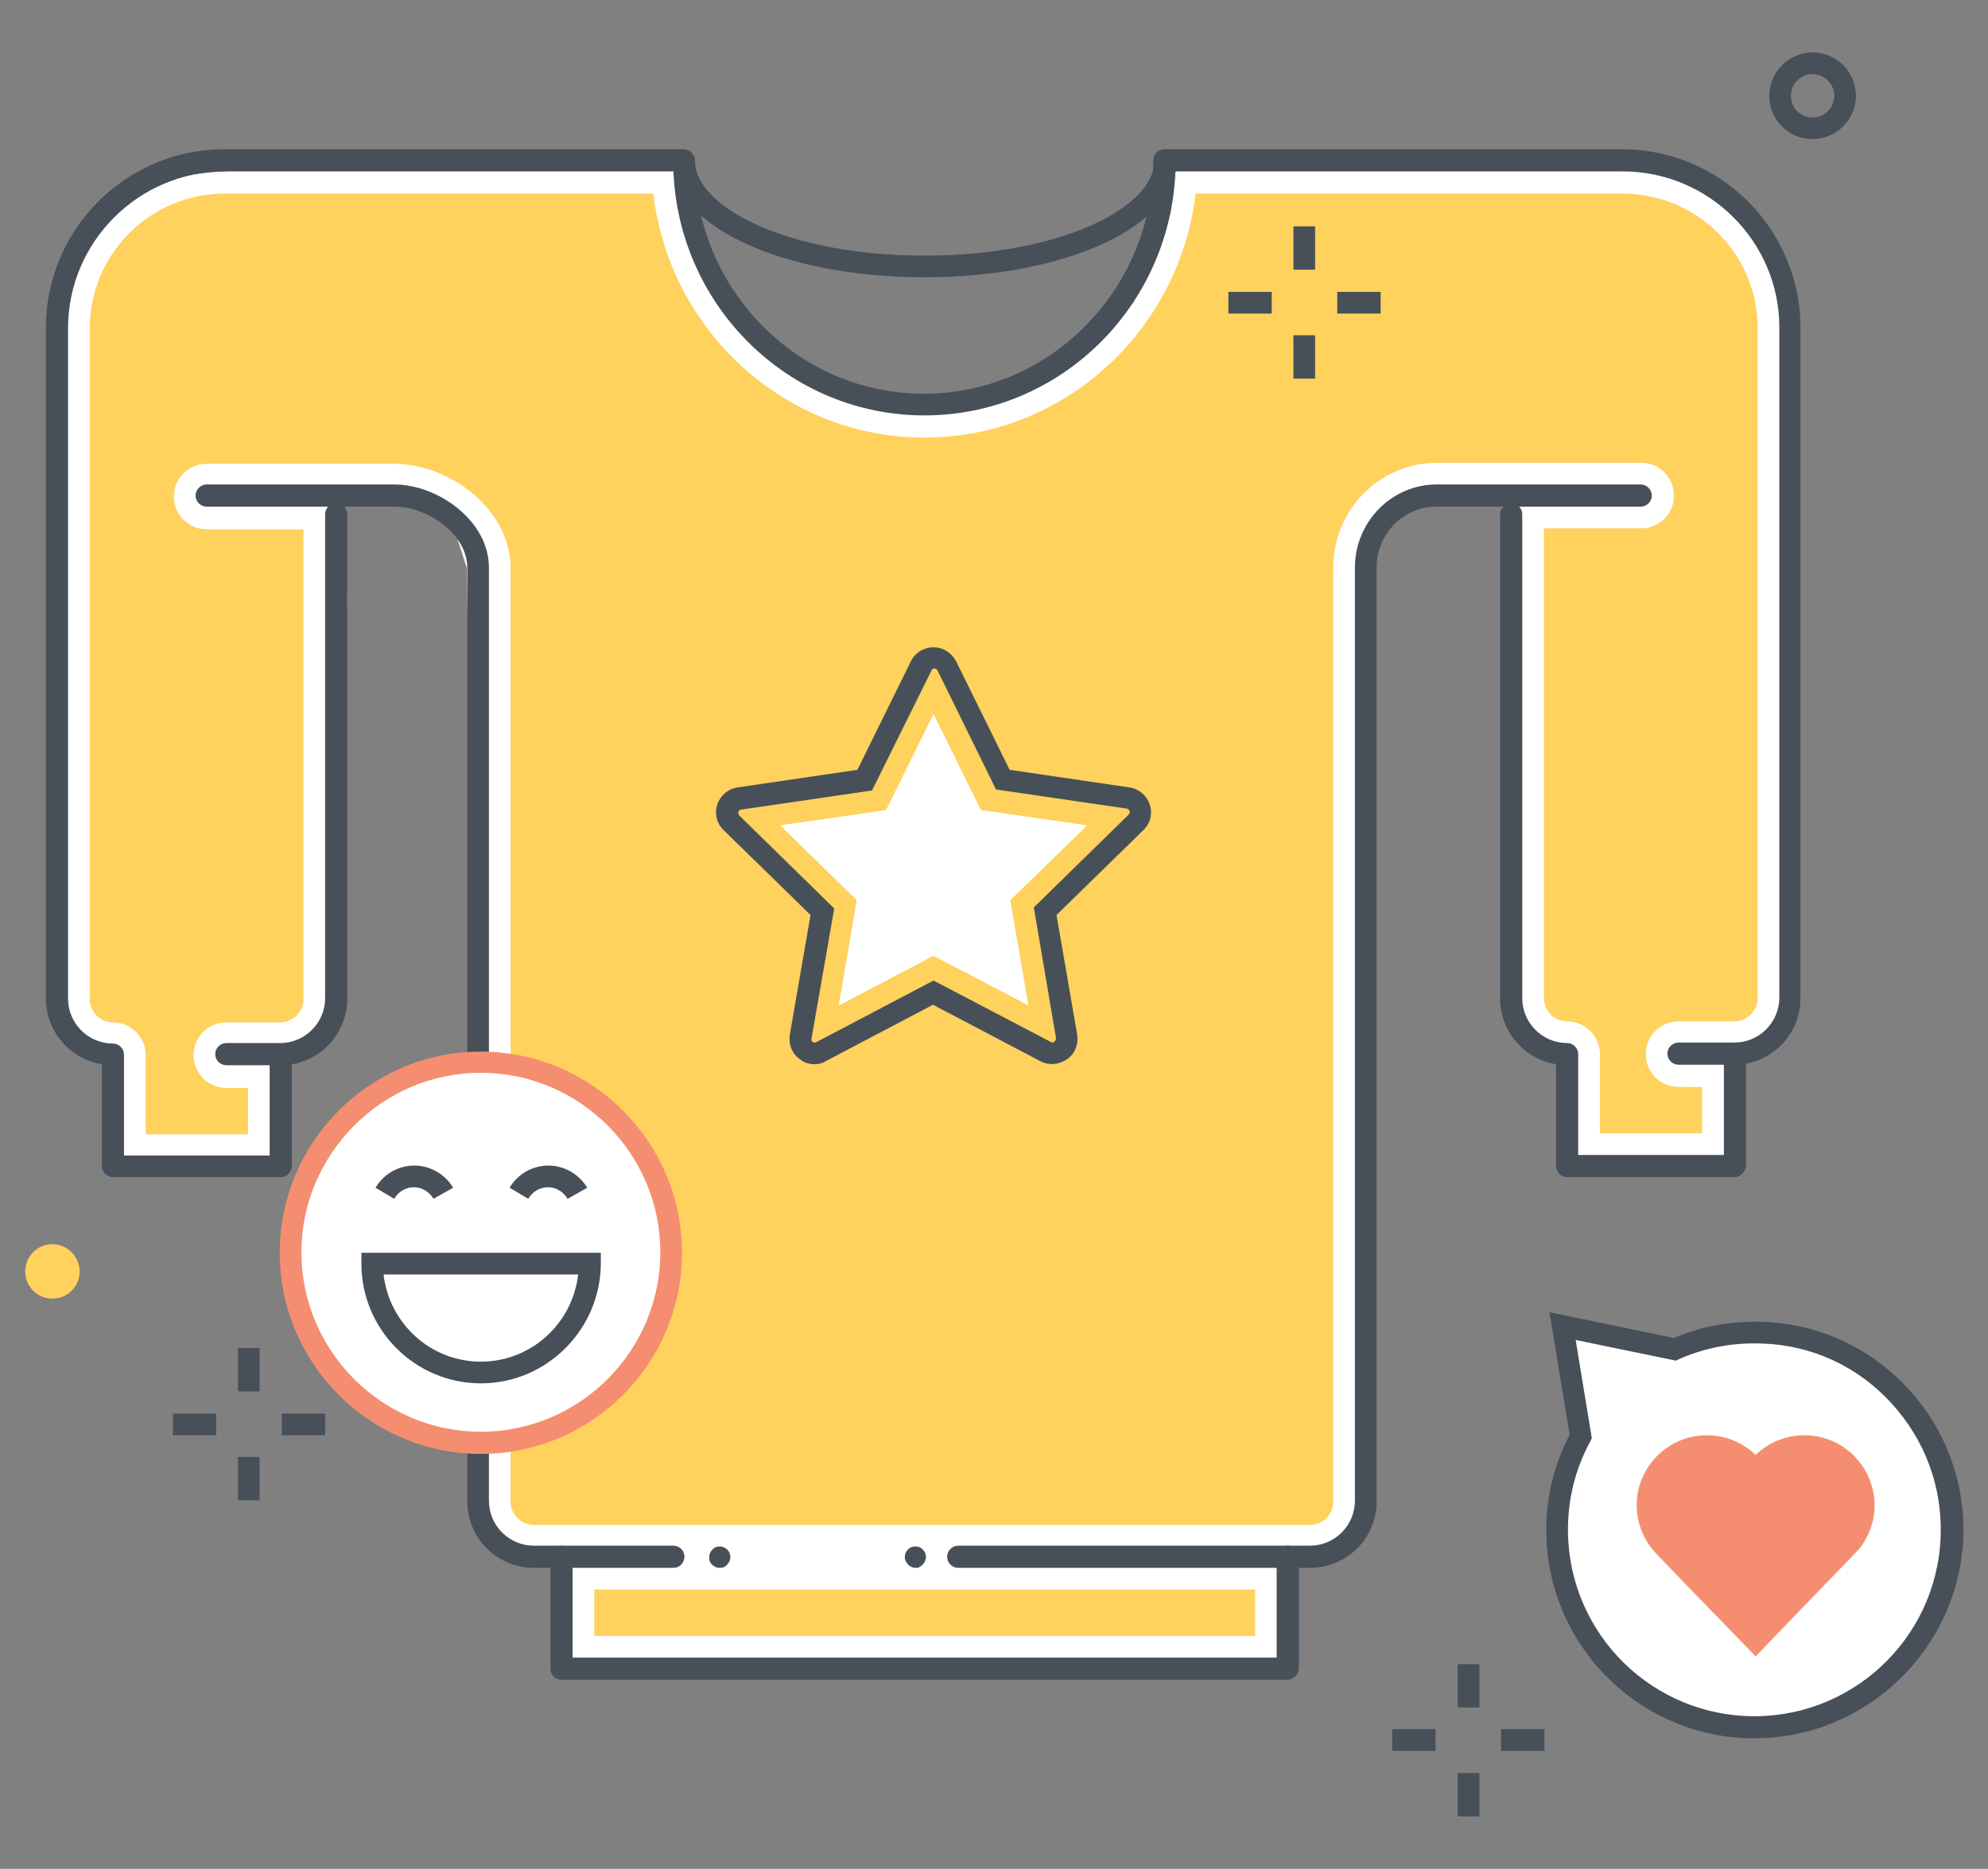
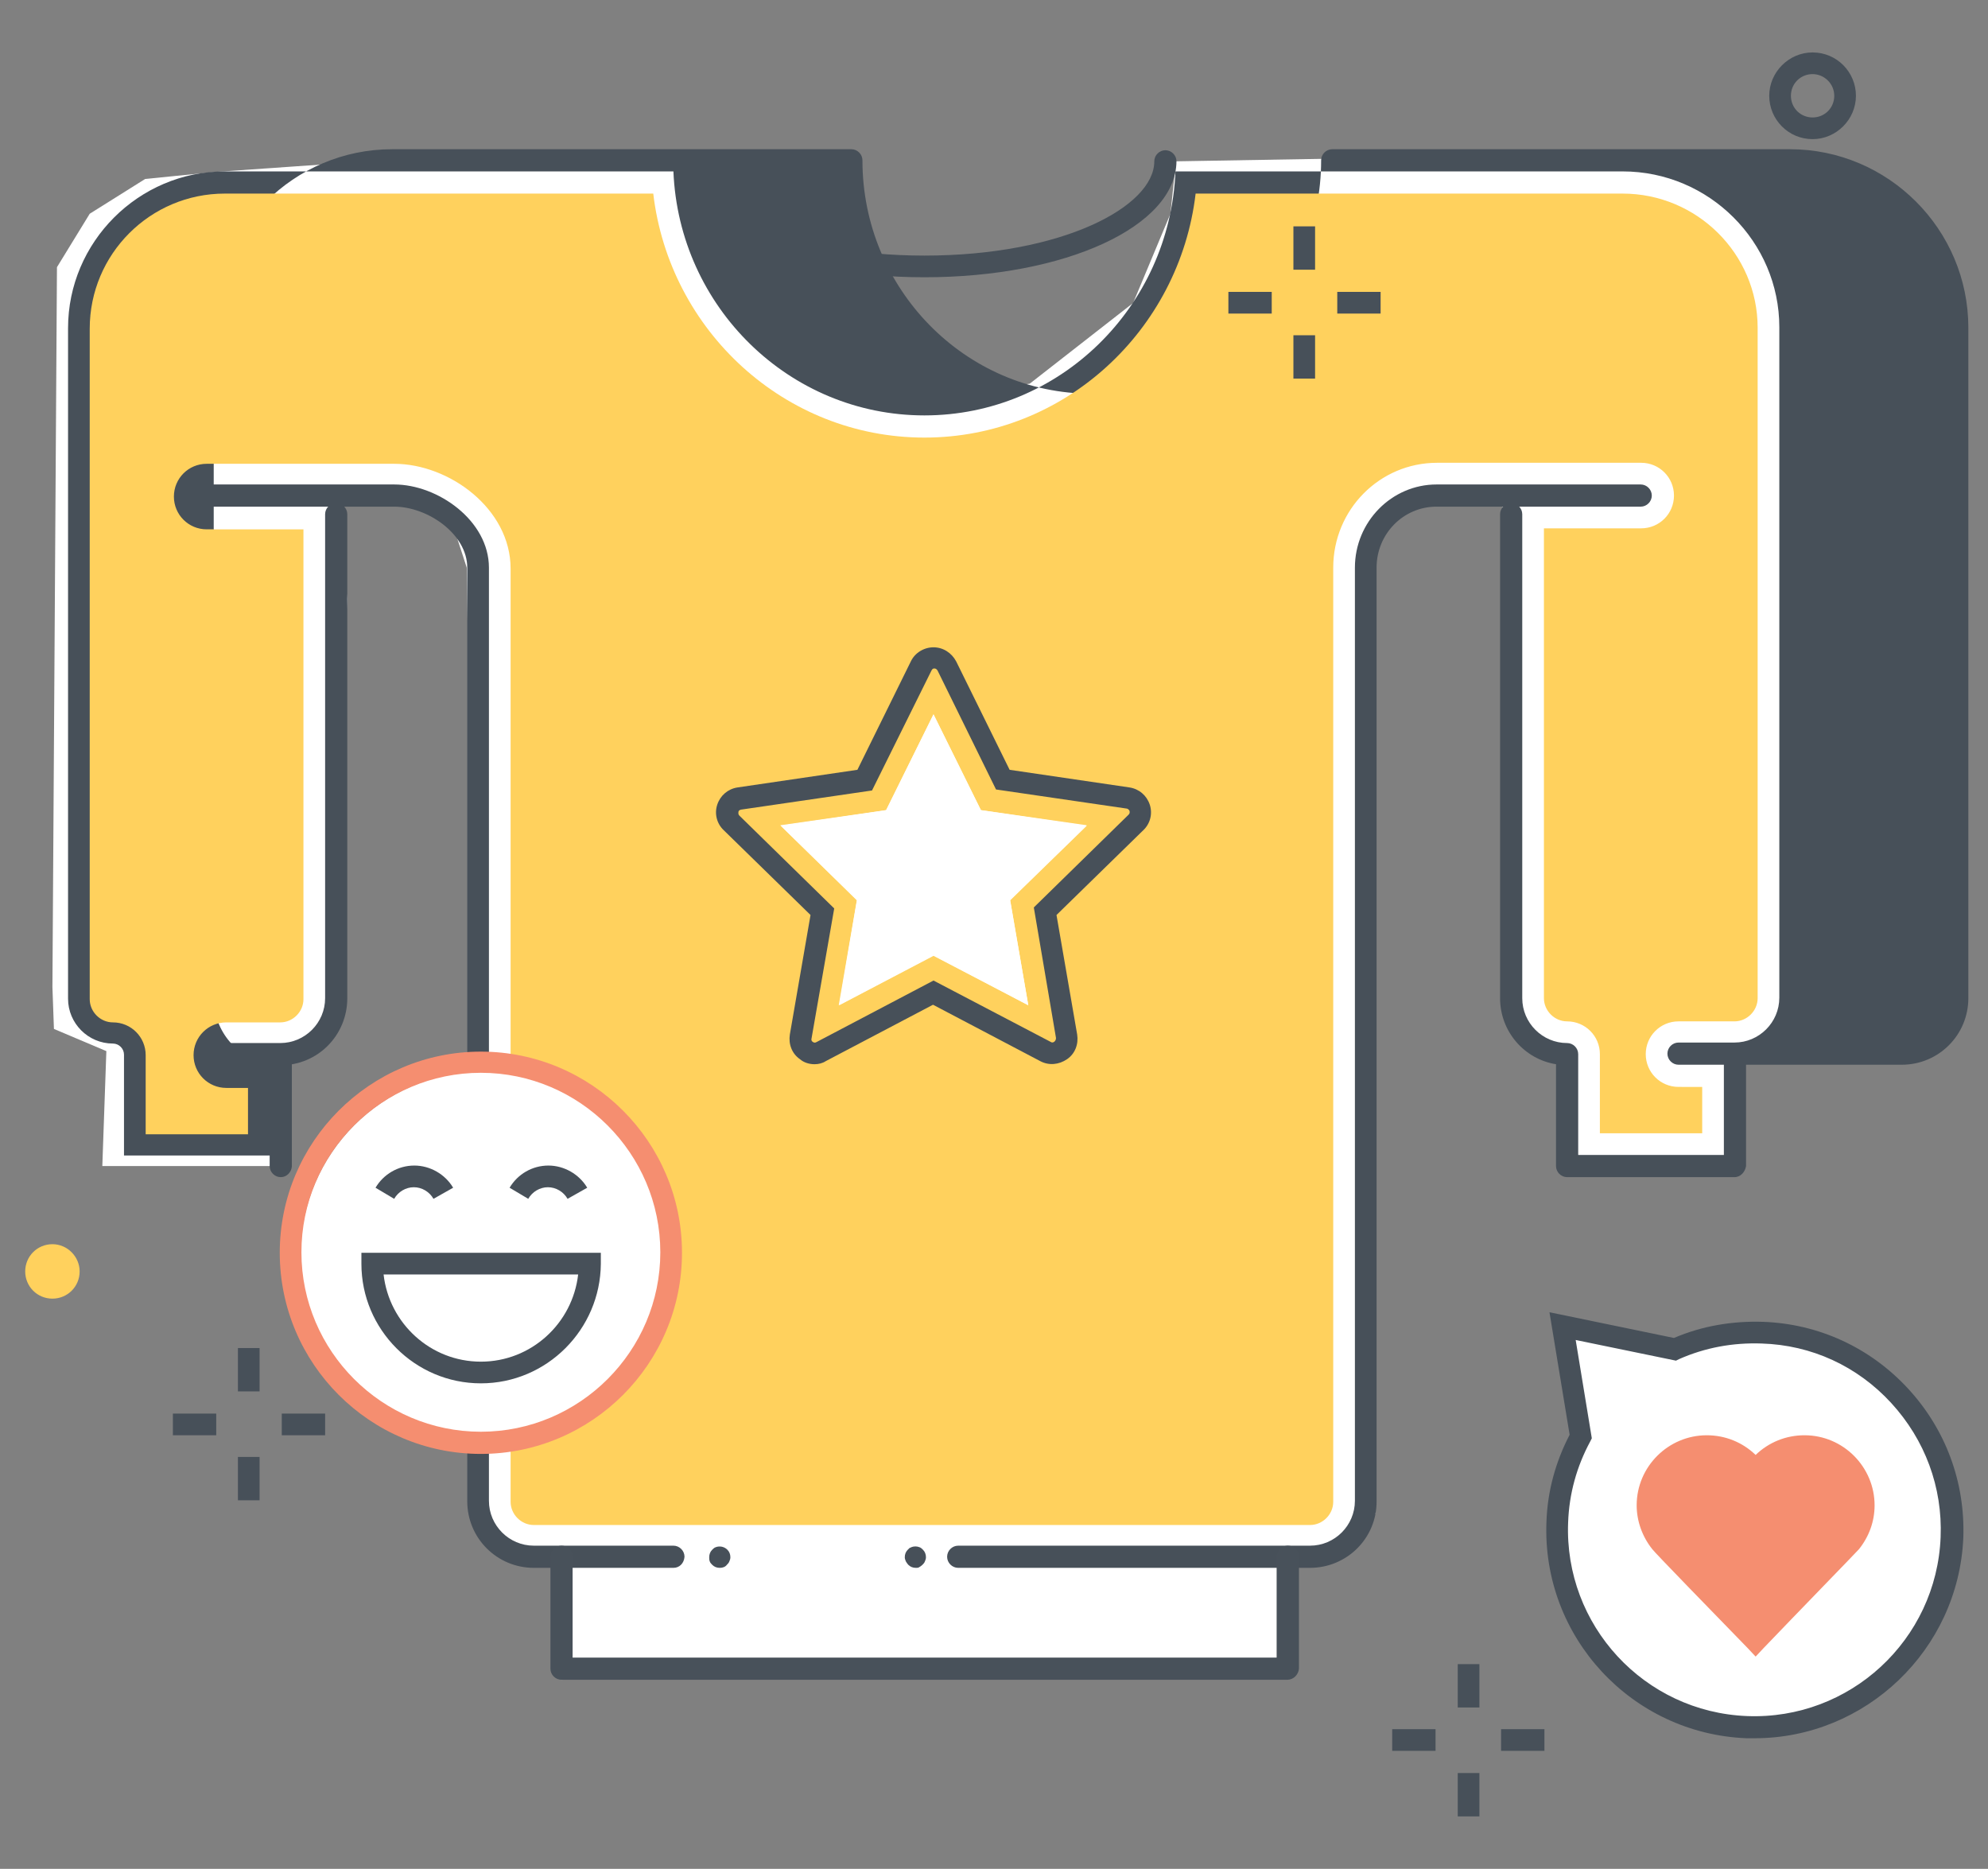
<svg xmlns="http://www.w3.org/2000/svg" version="1.1" id="katman_1" x="0px" y="0px" viewBox="0 0 394.4 370.7" style="enable-background:new 0 0 394.4 370.7;" xml:space="preserve">
  <rect x="0" y="0" width="394.4" height="370.7" fill="#808080" stroke="none" />
  <style type="text/css">
	.st0{fill:#FFFFFF;}
	.st1{fill:#F7F7F7;}
	.st2{opacity:0.6;}
	.st3{fill:none;stroke:#E2E2E2;stroke-width:2;stroke-miterlimit:10;}
	.st4{opacity:0.57;}
	.st5{fill:none;stroke:#E2E2E2;stroke-width:2;stroke-linecap:round;stroke-miterlimit:10;}
	.st6{fill:#E2E2E2;}
	.st7{fill:none;stroke:#EFEFEF;stroke-width:1.514;stroke-miterlimit:10;}
	.st8{fill:#5CC67B;}
	.st9{fill:none;stroke:#59BE77;stroke-width:2;stroke-miterlimit:10;}
	.st10{fill:#59BE77;}
	.st11{fill:#FFD15D;}
	.st12{fill:#DEDEDD;}
	.st13{fill:#17A05E;}
	.st14{fill:#475059;}
	.st15{fill:#48515A;}
	.st16{fill:#C5D8DE;}
	.st17{fill:#41464B;}
	.st18{fill:#AFAFAF;}
	.st19{fill:#F58E70;}
	.st20{fill:#5FE0ED;}
	.st21{fill:#E6E9EE;}
	.st22{fill:#FF7058;}
	.st23{fill:#84DBFF;}
	.st24{fill:#FFD05B;}
	.st25{fill:#4CDBC4;}
	.st26{fill:#DFE0E0;}
	.st27{fill:#CED5E0;}
	.st28{fill:#231F20;}
	.st29{fill:#FFFFFF;stroke:#231F20;stroke-width:1.5;stroke-linecap:round;stroke-linejoin:round;stroke-miterlimit:10;}
	.st30{fill:#2E2E2E;}
</style>
  <polygon class="st0" points="42.8,34.1 65.8,32.5 110.8,33 136.3,32.1 138,41.7 142.8,57.9 154.9,70.9 179.5,80.3 204.3,76.1   224.8,60.1 232.2,42.4 233.3,32 297.6,30.9 335.3,35 346.2,42.4 354.3,57.9 354.3,200.9 350.9,206.3 344.1,211.3 346.2,231.3   313.3,232.2 309.8,208.5 302.1,204.1 297.8,183.9 301.9,151.1 298.6,100.8 291.3,97.4 276.2,100.2 269.6,109.4 269.6,136.8   272.9,300.2 265.3,306.7 253.3,308.9 253.3,328.9 111.4,333.2 111.3,310.9 97.8,306.1 95.4,293.3 92.6,112.6 89.7,103.7 78.2,96.2   59.6,97.4 66.8,99.9 68.9,118.8 64.6,194.8 64.5,205.9 53.5,209.1 57.8,231.3 20.3,231.3 21.1,208.5 10.7,204.1 10.4,195.8 11.3,53   17.8,42.4 28.8,35.5 " />
  <path class="st0" d="M387.8,303.3c0,21.8-17.7,39.5-39.5,39.5s-39.5-17.7-39.5-39.5c0-5.8,1.3-11.3,3.5-16.3  c2.3-5-4.3-18.8-0.3-22.4c3.1-2.8,16.5,4.3,20.4,2.5c4.9-2.1,10.2-3.3,15.9-3.3C370.1,263.8,387.8,281.5,387.8,303.3z" />
  <path class="st14" d="M183.4,55c-28,0-49.9-10.1-49.9-23c0-1.2,1-2.2,2.2-2.2s2.2,1,2.2,2.2c0,9,18.3,18.7,45.5,18.7  C210.7,50.7,229,41,229,32c0-1.2,1-2.2,2.2-2.2s2.2,1,2.2,2.2C233.3,44.9,211.4,55,183.4,55" />
  <path class="st14" d="M344.1,233.5h-33.2c-1.2,0-2.2-1-2.2-2.2v-20.2c-6.3-1-11.1-6.5-11.1-13.1v-96c0-1.2,1-2.2,2.2-2.2  c1.2,0,2.2,1,2.2,2.2v96c0,4.9,4,8.9,8.9,8.9c1.2,0,2.2,1,2.2,2.2v20h28.9v-20c0-1.2,1-2.2,2.2-2.2c1.2,0,2.2,1,2.2,2.2v22.2  C346.2,232.5,345.3,233.5,344.1,233.5" />
  <path class="st14" d="M259.9,311h-69.8c-1.2,0-2.2-1-2.2-2.2c0-1.2,1-2.2,2.2-2.2h69.8c4.9,0,8.9-4,8.9-8.9V112.6  c0-9.1,7.3-16.5,16.2-16.5h40.5c1.2,0,2.2,1,2.2,2.2s-1,2.2-2.2,2.2h-40.5c-6.6,0-11.9,5.4-11.9,12.1v185.1  C273.2,305.1,267.2,311,259.9,311" />
  <path class="st14" d="M133.6,311h-27.7c-7.3,0-13.2-5.9-13.2-13.2V112.6c0-6.7-7.9-12.1-14.5-12.1H41c-1.2,0-2.2-1-2.2-2.2  s1-2.2,2.2-2.2h37.2c8.7,0,18.8,7.2,18.8,16.5v185.1c0,4.9,4,8.9,8.9,8.9h27.7c1.2,0,2.2,1,2.2,2.2C135.7,310.1,134.8,311,133.6,311  " />
  <path class="st14" d="M55.7,211.3H44.9c-1.2,0-2.2-1-2.2-2.2s1-2.2,2.2-2.2h10.7c4.9,0,8.9-4,8.9-8.9v-96c0-1.2,1-2.2,2.2-2.2  s2.2,1,2.2,2.2v96C68.9,205.4,63,211.3,55.7,211.3" />
-   <path class="st14" d="M55.7,233.5H22.4c-1.2,0-2.2-1-2.2-2.2v-20.2c-6.3-1-11.1-6.5-11.1-13.1v-133c0-19.5,15.9-35.4,35.4-35.4h91.1  c1.2,0,2.2,1,2.2,2.2c0,25.5,20.4,46.3,45.5,46.3c25.1,0,45.5-20.8,45.5-46.3c0-1.2,1-2.2,2.2-2.2h90.8c19.5,0,35.4,15.9,35.4,35.4  v133c0,7.3-5.9,13.2-13.2,13.2H333c-1.2,0-2.2-1-2.2-2.2c0-1.2,1-2.2,2.2-2.2h11.1c4.9,0,8.9-4,8.9-8.9v-133  C353,48,339.1,34,321.9,34h-88.7c-1.1,26.9-23,48.4-49.8,48.4S134.7,60.9,133.6,34h-89C27.5,34,13.5,48,13.5,65.1v133  c0,4.9,4,8.9,8.9,8.9c1.2,0,2.2,1,2.2,2.2v20h28.9v-20c0-1.2,1-2.2,2.2-2.2s2.2,1,2.2,2.2v22.2C57.8,232.5,56.9,233.5,55.7,233.5" />
+   <path class="st14" d="M55.7,233.5c-1.2,0-2.2-1-2.2-2.2v-20.2c-6.3-1-11.1-6.5-11.1-13.1v-133c0-19.5,15.9-35.4,35.4-35.4h91.1  c1.2,0,2.2,1,2.2,2.2c0,25.5,20.4,46.3,45.5,46.3c25.1,0,45.5-20.8,45.5-46.3c0-1.2,1-2.2,2.2-2.2h90.8c19.5,0,35.4,15.9,35.4,35.4  v133c0,7.3-5.9,13.2-13.2,13.2H333c-1.2,0-2.2-1-2.2-2.2c0-1.2,1-2.2,2.2-2.2h11.1c4.9,0,8.9-4,8.9-8.9v-133  C353,48,339.1,34,321.9,34h-88.7c-1.1,26.9-23,48.4-49.8,48.4S134.7,60.9,133.6,34h-89C27.5,34,13.5,48,13.5,65.1v133  c0,4.9,4,8.9,8.9,8.9c1.2,0,2.2,1,2.2,2.2v20h28.9v-20c0-1.2,1-2.2,2.2-2.2s2.2,1,2.2,2.2v22.2C57.8,232.5,56.9,233.5,55.7,233.5" />
  <path class="st15" d="M255.4,333.2h-144c-1.2,0-2.2-1-2.2-2.2v-22.2c0-1.2,1-2.2,2.2-2.2s2.2,1,2.2,2.2v20h139.7v-20  c0-1.2,1-2.2,2.2-2.2c1.2,0,2.2,1,2.2,2.2V331C257.6,332.2,256.6,333.2,255.4,333.2" />
  <path class="st14" d="M142.8,311c-0.6,0-1.1-0.2-1.5-0.6c-0.2-0.2-0.4-0.4-0.5-0.7c-0.1-0.3-0.1-0.5-0.1-0.8c0-0.6,0.2-1.1,0.6-1.5  c0.2-0.2,0.4-0.4,0.7-0.5c0.8-0.3,1.7-0.1,2.3,0.5c0.4,0.4,0.6,0.9,0.6,1.5c0,0.3-0.1,0.6-0.2,0.8c-0.1,0.3-0.3,0.5-0.5,0.7  C143.9,310.8,143.4,311,142.8,311" />
  <path class="st14" d="M181.7,311c-0.6,0-1.1-0.2-1.5-0.6c-0.2-0.2-0.3-0.4-0.5-0.7c-0.1-0.3-0.2-0.5-0.2-0.8c0-0.6,0.2-1.1,0.6-1.5  c0.1-0.1,0.2-0.2,0.3-0.3c0.1-0.1,0.3-0.1,0.4-0.2c0.5-0.2,1.1-0.2,1.6,0c0.3,0.1,0.5,0.3,0.7,0.5c0.4,0.4,0.6,0.9,0.6,1.5  c0,0.3-0.1,0.6-0.2,0.8c-0.1,0.3-0.3,0.5-0.5,0.7c-0.2,0.2-0.5,0.4-0.7,0.5C182.2,311,181.9,311,181.7,311" />
-   <polygon class="st11" points="233.3,315.3 117.9,315.3 117.9,324.5 249,324.5 249,315.3 234.5,315.3 " />
  <path class="st11" d="M321.9,38.4l-84.7,0c-3.2,27.2-26.1,48.4-53.8,48.4c-27.7,0-50.6-21.2-53.8-48.4l-85,0  c-14.8,0-26.8,12-26.8,26.8v133c0,2.5,2.1,4.6,4.6,4.6c3.6,0,6.5,2.9,6.5,6.5v15.7h20.3v-9.2h-4.3c-3.6,0-6.5-2.9-6.5-6.5  c0-3.6,2.9-6.5,6.5-6.5h10.7c2.5,0,4.6-2.1,4.6-4.6v-93.2H41c-3.6,0-6.5-2.9-6.5-6.5c0-3.6,2.9-6.5,6.5-6.5h37.2  c10.9,0,23.1,8.9,23.1,20.8v185.1c0,2.5,2.1,4.6,4.6,4.6h127.4h1.2h25.4c2.5,0,4.6-2.1,4.6-4.6V112.6c0-11.5,9.2-20.8,20.6-20.8  h40.5c3.6,0,6.5,2.9,6.5,6.5c0,3.6-2.9,6.5-6.5,6.5h-19.3v93.2c0,2.5,2.1,4.6,4.6,4.6c3.6,0,6.5,2.9,6.5,6.5v15.7h20.3v-9.2H333  c-3.6,0-6.5-2.9-6.5-6.5s2.9-6.5,6.5-6.5h11.1c2.5,0,4.6-2.1,4.6-4.6v-133C348.7,50.4,336.7,38.4,321.9,38.4 M204,199.4l-18.8-9.9  l-18.8,9.9l3.6-20.9l-15.2-14.8l21-3l9.4-19l9.4,19l21,3l-15.2,14.8L204,199.4z" />
  <path class="st14" d="M161.6,211.1c-1,0-2.1-0.3-2.9-1c-1.6-1.1-2.3-3-2-4.9l4.1-23.7l-17.2-16.8c-1.4-1.3-1.9-3.3-1.3-5.1  c0.6-1.8,2.1-3.1,4-3.4l23.8-3.5l10.6-21.5c0.8-1.7,2.6-2.8,4.5-2.8c1.9,0,3.6,1.1,4.5,2.8l10.6,21.5l23.8,3.5  c1.9,0.3,3.4,1.6,4,3.4c0.6,1.8,0.1,3.8-1.3,5.1l-17.2,16.8l4.1,23.7c0.3,1.9-0.4,3.8-2,4.9c-1.6,1.1-3.6,1.3-5.3,0.4l-21.3-11.2  l-21.3,11.2C163.2,210.9,162.4,211.1,161.6,211.1 M185.2,194.5l23.3,12.2c0.3,0.2,0.6,0,0.7-0.1c0.1-0.1,0.3-0.3,0.3-0.7l-4.4-25.9  l18.8-18.4c0.3-0.3,0.2-0.5,0.2-0.7c0-0.1-0.2-0.4-0.5-0.5l-26-3.8l-11.6-23.6c-0.2-0.3-0.4-0.4-0.6-0.4c-0.2,0-0.4,0-0.6,0.4  L173,156.8l-26,3.8c-0.4,0.1-0.5,0.3-0.5,0.5c0,0.1-0.1,0.4,0.2,0.7l18.8,18.4L161,206c-0.1,0.4,0.1,0.6,0.3,0.7  c0.1,0.1,0.4,0.2,0.7,0L185.2,194.5z M171.5,154.8L171.5,154.8L171.5,154.8z" />
  <rect x="47.2" y="267.4" class="st14" width="4.3" height="8.6" />
  <rect x="47.2" y="289" class="st14" width="4.3" height="8.6" />
  <rect x="55.9" y="280.4" class="st14" width="8.6" height="4.3" />
  <rect x="34.3" y="280.4" class="st14" width="8.6" height="4.3" />
  <rect x="289.2" y="330.1" class="st14" width="4.3" height="8.6" />
  <rect x="289.2" y="351.7" class="st14" width="4.3" height="8.6" />
  <rect x="297.8" y="343" class="st14" width="8.6" height="4.3" />
  <rect x="276.2" y="343" class="st14" width="8.6" height="4.3" />
  <path class="st14" d="M348.1,344.8c-0.5,0-1.1,0-1.6,0c-22.8-0.9-40.6-20.1-39.7-42.9c0.2-6.1,1.8-11.9,4.6-17.3l-4-24.3l24.7,5.1  c5.6-2.4,11.6-3.4,17.7-3.2c11,0.4,21.2,5.1,28.7,13.2c7.5,8.1,11.4,18.6,11,29.7C388.5,327.3,370.1,344.8,348.1,344.8 M312.6,265.8  l3.2,19.5l-0.3,0.6c-2.7,5-4.2,10.4-4.4,16.1c-0.8,20.4,15.1,37.6,35.5,38.4c20.4,0.8,37.6-15.1,38.4-35.5  c0.4-9.9-3.1-19.3-9.8-26.6c-6.7-7.3-15.8-11.5-25.7-11.8c-5.7-0.2-11.2,0.8-16.4,3.1l-0.6,0.3L312.6,265.8z" />
  <path class="st19" d="M367.2,305.9c1.6-2,2.6-4.6,2.6-7.4c0-6.5-5.3-11.8-11.8-11.8c-4,0-7.6,2-9.7,5.1c-2.1-3.1-5.7-5.1-9.7-5.1  c-6.5,0-11.8,5.3-11.8,11.8c0,2.8,1,5.3,2.6,7.4l0,0c0.4,0.5,18.9,19.5,18.9,19.5S366.8,306.5,367.2,305.9L367.2,305.9z" />
  <path class="st19" d="M348.3,328.6l-1.5-1.6c-6.9-7.1-18.6-19.1-19-19.7c-2-2.5-3.1-5.6-3.1-8.7c0-7.7,6.3-13.9,13.9-13.9  c3.7,0,7.1,1.4,9.7,3.9c2.6-2.5,6-3.9,9.7-3.9c7.7,0,13.9,6.3,13.9,13.9c0,3.2-1.1,6.2-3.1,8.7l0,0c-1,1.1-12.3,12.7-19,19.7  L348.3,328.6z M338.7,288.9c-5.3,0-9.6,4.3-9.6,9.6c0,2.2,0.7,4.3,2.1,6c0.6,0.6,10.1,10.4,17.2,17.8c7-7.2,16.4-16.9,17.2-17.8h0  c1.4-1.7,2.1-3.8,2.1-6c0-5.3-4.3-9.6-9.6-9.6c-3.2,0-6.1,1.6-7.9,4.2l-1.8,2.6l-1.8-2.6C344.8,290.5,341.8,288.9,338.7,288.9" />
  <rect x="256.6" y="44.9" class="st14" width="4.3" height="8.6" />
  <rect x="256.6" y="66.5" class="st14" width="4.3" height="8.6" />
  <rect x="265.3" y="57.9" class="st14" width="8.6" height="4.3" />
  <rect x="243.7" y="57.9" class="st14" width="8.6" height="4.3" />
  <path class="st11" d="M15.8,252.2c0,3-2.4,5.4-5.4,5.4S5,255.2,5,252.2c0-3,2.4-5.4,5.4-5.4S15.8,249.3,15.8,252.2" />
  <path class="st14" d="M359.6,27.6c-4.8,0-8.6-3.9-8.6-8.6s3.9-8.6,8.6-8.6c4.8,0,8.6,3.9,8.6,8.6S364.3,27.6,359.6,27.6 M359.6,14.7  c-2.4,0-4.3,1.9-4.3,4.3s1.9,4.3,4.3,4.3c2.4,0,4.3-1.9,4.3-4.3S361.9,14.7,359.6,14.7" />
  <polygon class="st0" points="154.9,163.8 175.8,160.7 185.2,141.7 194.6,160.7 215.6,163.8 200.4,178.6 204,199.4 185.2,189.6   166.5,199.4 170,178.6 " />
  <circle class="st0" cx="96.1" cy="249" r="36.5" />
  <path class="st19" d="M95.4,288.4c-22,0-39.9-17.9-39.9-39.9s17.9-39.9,39.9-39.9s39.9,17.9,39.9,39.9S117.4,288.4,95.4,288.4   M95.4,212.8c-19.6,0-35.6,16-35.6,35.6c0,19.6,16,35.6,35.6,35.6s35.6-16,35.6-35.6C131,228.8,115,212.8,95.4,212.8" />
  <path class="st14" d="M86,237.8c-0.8-1.4-2.3-2.3-3.9-2.3c-1.6,0-3.1,0.9-3.9,2.3l-3.7-2.2c1.6-2.7,4.5-4.4,7.7-4.4  c3.1,0,6.1,1.7,7.7,4.4L86,237.8z" />
  <path class="st14" d="M112.6,237.8c-0.8-1.4-2.3-2.3-3.9-2.3c-1.6,0-3.1,0.9-3.9,2.3l-3.7-2.2c1.6-2.7,4.5-4.4,7.7-4.4  c3.1,0,6.1,1.7,7.7,4.4L112.6,237.8z" />
  <path class="st14" d="M95.4,274.4c-13.1,0-23.7-10.7-23.7-23.7v-2.2h47.5v2.2C119.1,263.7,108.5,274.4,95.4,274.4 M76.1,252.8  c1.1,9.7,9.3,17.3,19.3,17.3s18.2-7.6,19.3-17.3H76.1z" />
</svg>